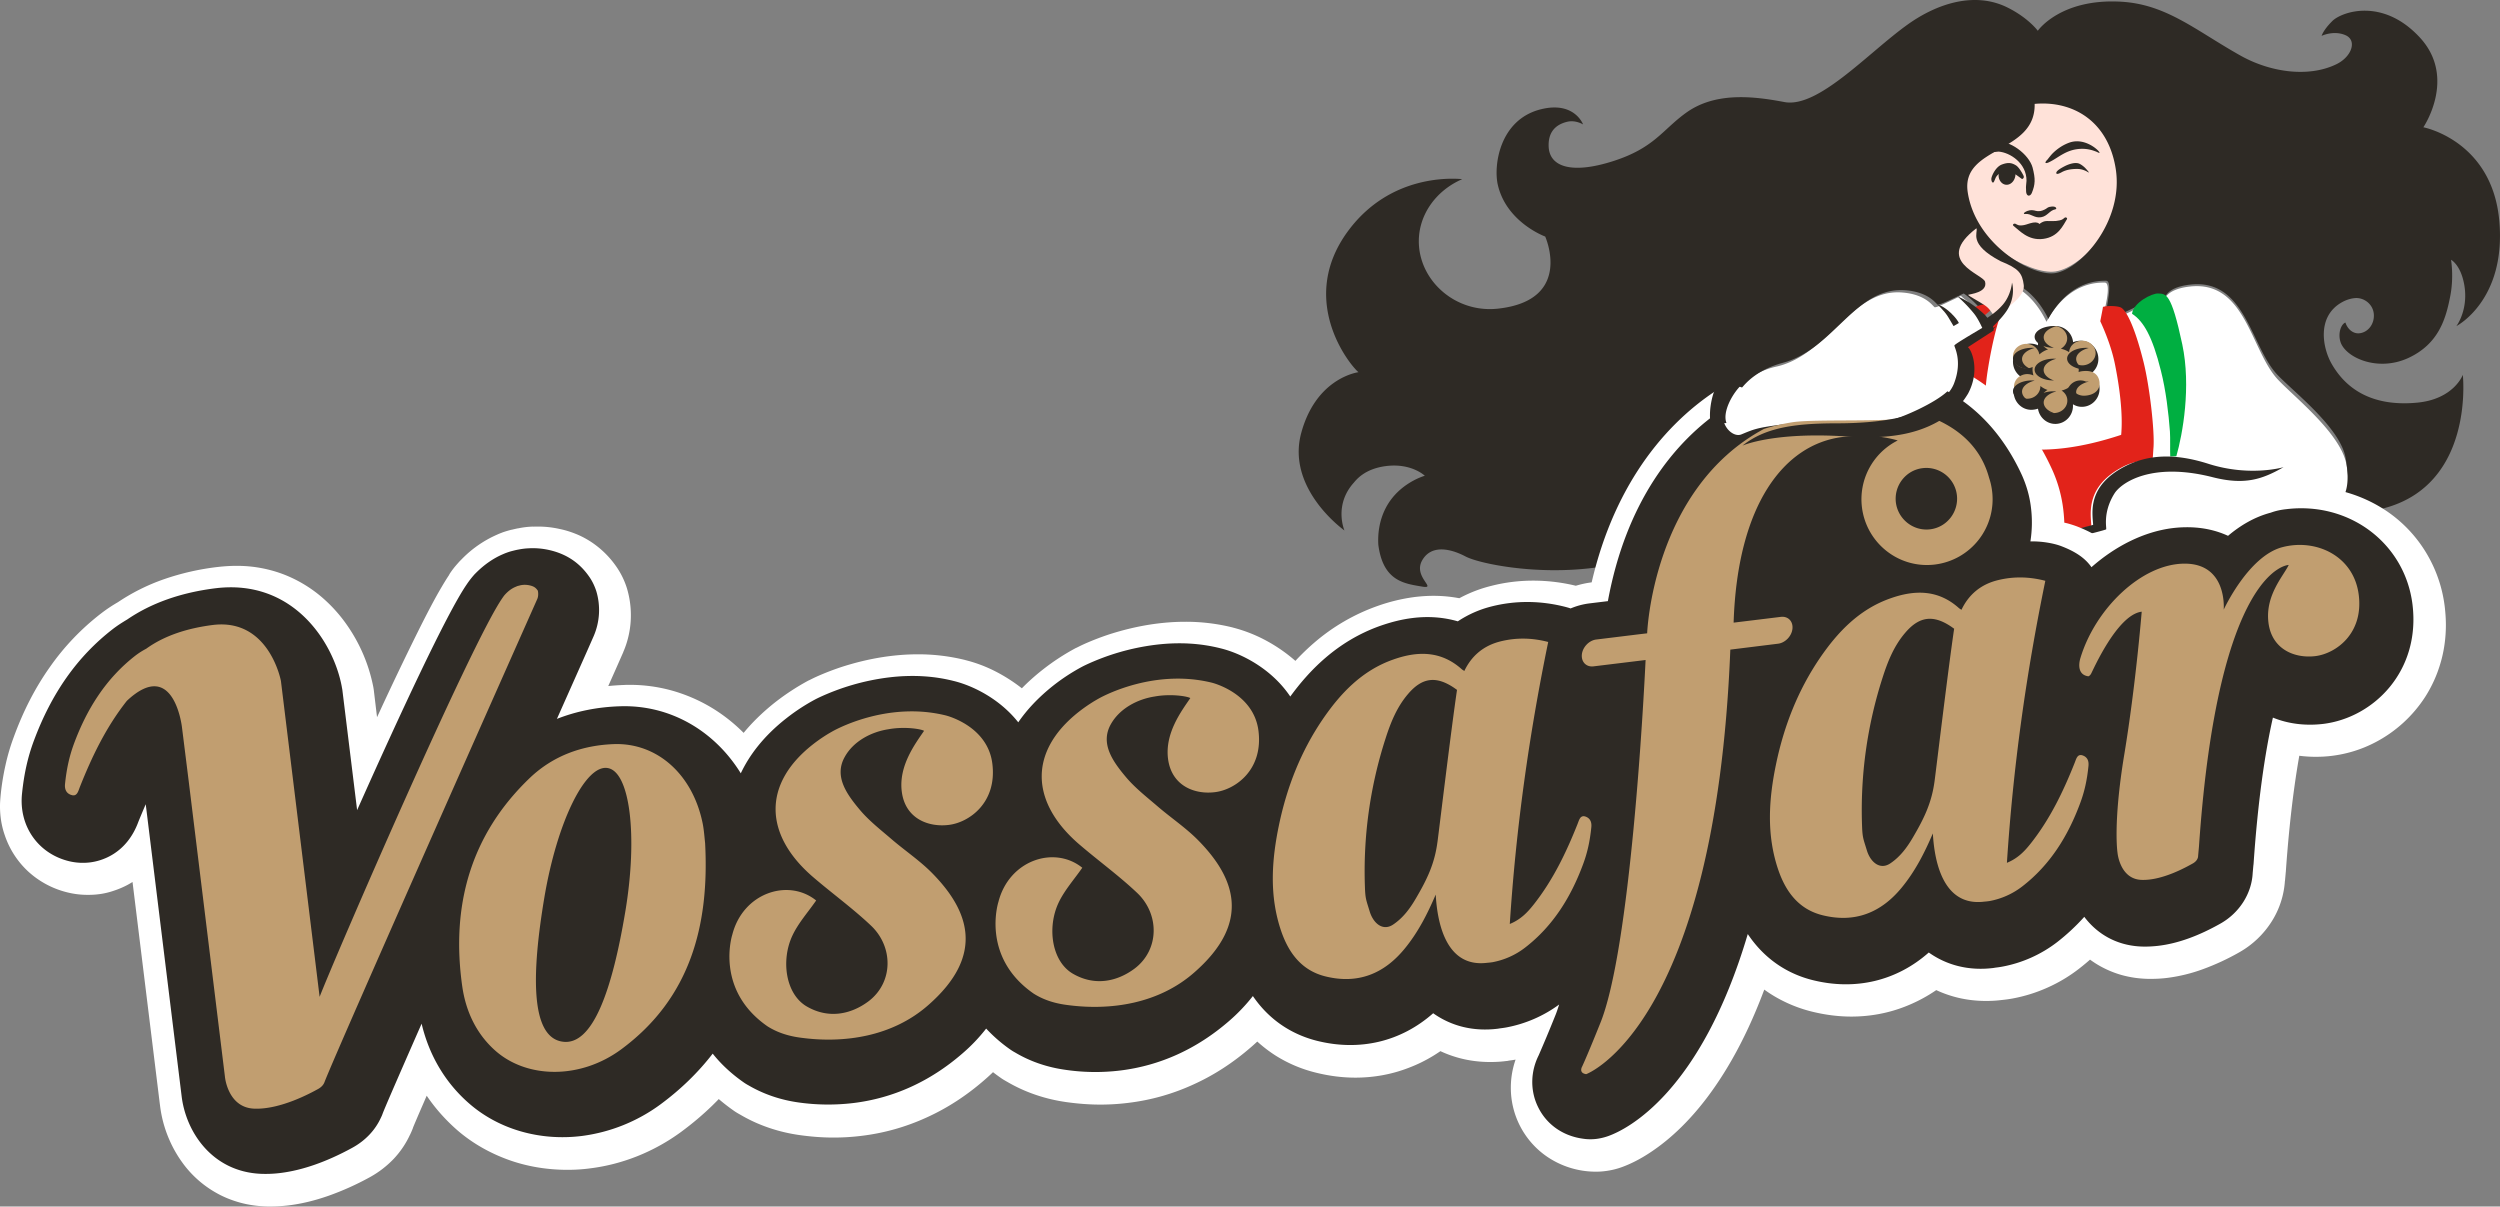
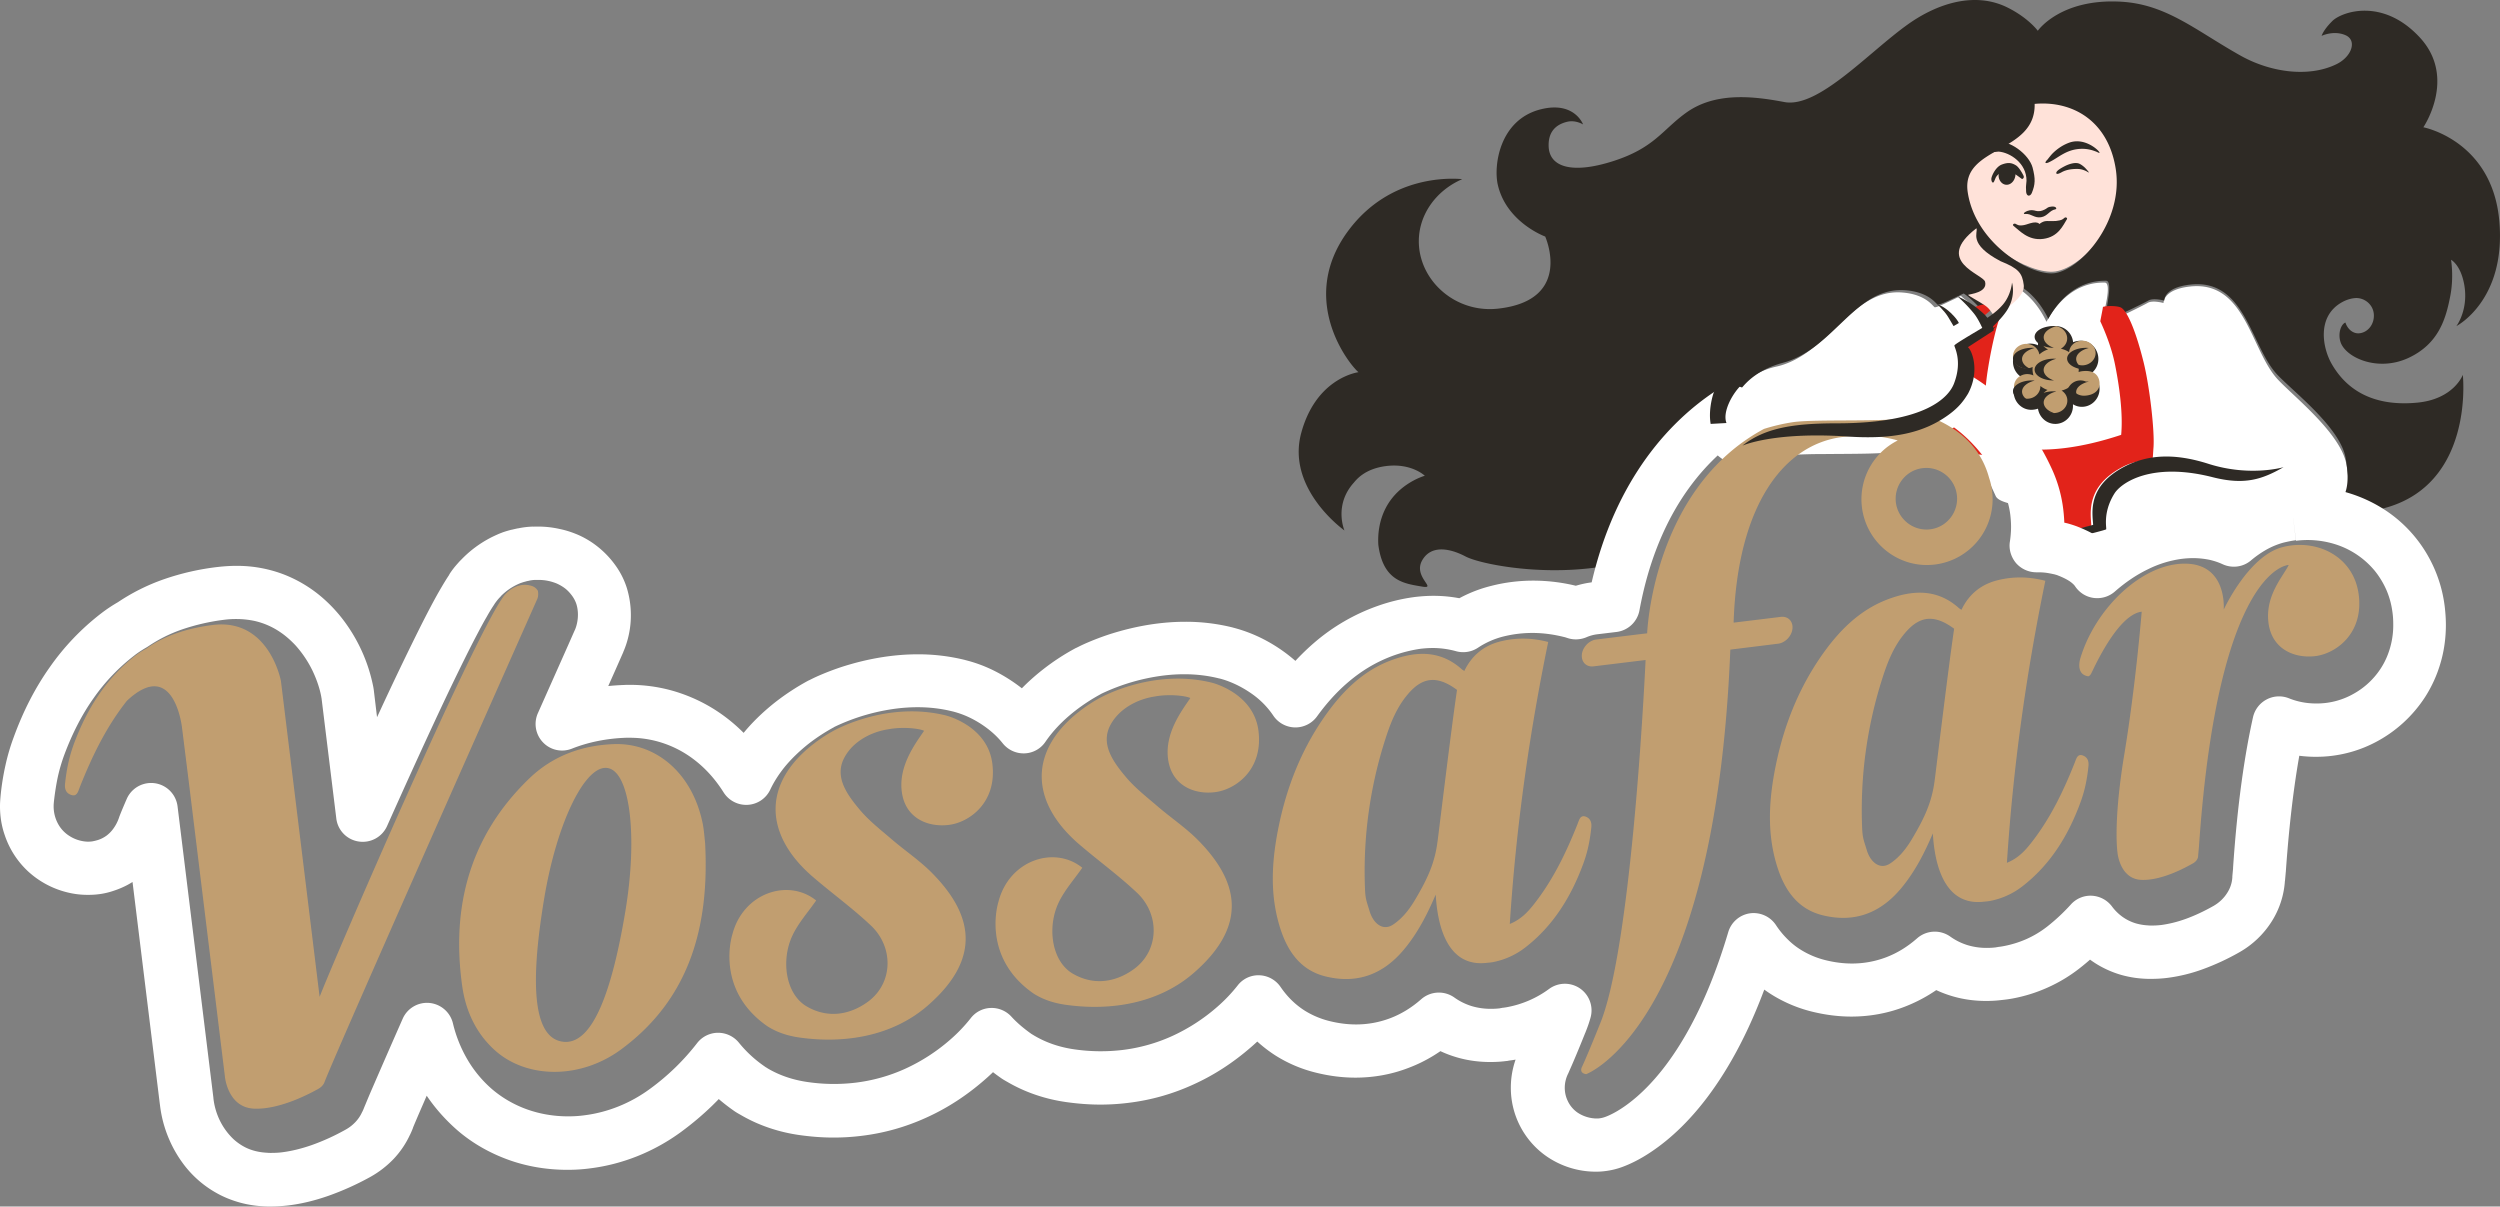
<svg xmlns="http://www.w3.org/2000/svg" width="230" height="111" viewBox="0 0 230 111">
  <rect x="0" y="0" width="230" height="111" fill="#808080" stroke="none" />
  <g fill="none" fill-rule="evenodd">
    <path fill="#FFE2D9" fill-rule="nonzero" d="M189.096 24.974c2.591-.386 6.755-4.958 5.955-9.826-.746-4.534-4.26-6.434-7.976-6.113.122 4.726-7.542 3.904-6.81 8.297.801 4.868 6.525 7.989 8.831 7.642z" />
    <path fill="#FFF" fill-rule="nonzero" d="M188.277 29.607c.652-1.246 2.33-3.673 5.368-3.606.546.014.146 1.85-.067 2.695.106.496.226.885.36.871.36-.027 3.183-1.434 3.65-1.702.465-.268 1.451.013 1.451.013.013 0-.08-1.233 2.424-1.515 5.155-.59 5.595 5.912 8.125 8.58 1.559 1.649 5.794 4.973 6.287 7.815.44 2.534.133 3.861-1.305 4.947a10.867 10.867 0 0 0-3.37-.094c-.506.067-.999.16-1.492.282-1.518.402-2.85 1.206-3.982 2.171-1.013-.482-2.265-.818-3.81-.804-.44 0-.879.027-1.332.08-2.677.335-5.301 1.663-7.552 3.66a4.924 4.924 0 0 0-2.77-1.957 14.385 14.385 0 0 0-2.904-.456c.16-1.032.186-2.091.053-3.164-.12-1.005-3.397-.858-3.81-1.796-1.678-3.7-3.356-6.69-5.674-8.62-1.572.805-4.196 1.475-8.551 1.475-3.983 0-6.727.442-8.738 1.917-4.076 1.314-2.57-5.483 2.757-6.663 4.849-1.072 6.927-7.212 11.628-6.823 2.225.174 2.838 1.327 2.97 1.354.214.04 1.28-.51 2.412-1.046.12.12.333.295.572.483.094.107.187.214.267.295.32.322 1.705 1.528 1.705 1.528s.493 0 .839-.268.68-1.153 1.052-2.024c.133-.322.24-.67.293-.992 1.745.804 2.704 2.44 3.144 3.364z" />
    <path fill="#2E2A25" fill-rule="nonzero" d="M189.075 25.126c2.43-.379 6.324-4.838 5.571-9.596-.7-4.433-3.986-6.285-7.458-5.972.105 4.603-6.839 3.86-6.152 8.162.74 4.746 5.888 7.745 8.04 7.406zm25.531 22.02c-.079 0-.184.014-.29.04l.04-.274.145.026c1.426-1.056 1.73-2.347 1.294-4.81-.489-2.765-4.687-5.998-6.231-7.602-2.509-2.595-2.944-8.918-8.053-8.344-2.482.273-2.39 1.473-2.403 1.473 0 0-.977-.274-1.439-.013-.462.26-3.26 1.643-3.617 1.656-.132.013-.132-.43-.237-.913.118-.795.488-2.542-.053-2.555-3.01-.053-4.66 2.294-5.32 3.507-.581-1.226-2.139-3.703-5.188-3.768-.462-.013-.172 1.251.092 2.112-.237.196-.647.548-1.24.626-.502-.56-1.096-1.095-1.453-1.304-1.109.522-2.165 1.056-2.39 1.017-.131-.026-.739-1.134-2.943-1.317-4.66-.365-6.548 5.41-11.3 6.676-4.066 1.082-5.254 4.276-4.713 5.802-3.842 2.764-7.485 6.088-9.4 12.516a37.907 37.907 0 0 1-3.34.548c-5.425.678-10.534-.418-11.722-1.043-1.412-.744-3.181-1.122-4.013.365-.845 1.525 1.452 2.646 0 2.399-1.597-.274-3.59-.47-4.026-3.847-.053-.886.04-2.164.7-3.416 1.2-2.281 3.577-2.933 3.577-2.933s-1.241-1.2-3.604-.887c-1.98.261-2.733 1.304-2.93 1.526-1.862 2.073-.859 4.394-.859 4.394s-5.386-3.808-3.973-8.984c1.293-4.732 4.7-5.489 5.267-5.58-.08-.052-.211-.182-.489-.508-1.438-1.734-4.607-7.054-.356-12.634 3.736-4.902 9.122-4.733 10.39-4.616-2.482 1.07-4.146 3.43-3.987 6.063.21 3.455 3.471 6.258 7.247 5.854 7.01-.756 4.37-6.636 4.37-6.636s-3.552-1.291-4.357-4.746c-.409-1.747.132-6.01 3.96-6.962 3.09-.77 3.882 1.395 3.882 1.395s-.687-.43-1.452-.248c-.766.182-1.756.678-1.717 2.23.04 1.942 2.139 2.607 5.928 1.395 3.788-1.213 4.515-2.856 6.693-4.433 2.64-1.917 6.059-1.578 9.069-1.004 3.115.586 7.71-4.538 11.34-7.132 2.772-1.982 6.191-3.025 9.135-1.59 1.967.964 2.838 2.164 2.838 2.164s2.073-3 7.683-2.673c4.185.247 6.865 2.66 10.984 4.967 2.706 1.513 6.204 2.034 8.778.796 1.452-.691 1.954-2.217.858-2.686-1.095-.47-2.191.065-2.191.065s.145-.535.99-1.37c.845-.834 4.607-2.19 8.04 1.513 3.432 3.703.33 8.266.33 8.266s6.297 1.2 6.983 8.566c.673 7.354-3.947 9.727-3.947 9.727s1.135-1.474.726-3.807c-.33-1.852-1.215-2.295-1.215-2.295s.264 1.512-.052 3.233c-.41 2.178-1.07 4.512-3.908 5.815-2.838 1.291-5.782-.078-6.218-1.512-.25-.834.093-1.643.462-1.76.185.573.66 1.017 1.228.99.819-.051 1.439-.82 1.386-1.733-.053-.913-.858-1.552-1.69-1.513-.118.013-.633.04-1.254.391-2.363 1.33-1.755 4.277-.91 5.711 1.663 2.855 4.475 3.846 7.854 3.52 3.366-.326 4.185-2.555 4.185-2.555s1.492 13.494-11.974 12.66z" />
    <path fill="#2E2A25" d="M194.156 29.073l.498-.073-.175 1c-.149-.537-.323-.927-.323-.927z" />
    <path fill="#E2231A" fill-rule="nonzero" d="M180.864 31.6l2.106-1.373s.026-.13-.053-.362c.197-.195.524-.519.89-1.01.183.064.21 0 .222.22-.209.492-.732 2.305-1.15 4.947-.406 2.565-.289 4.676-.066 6.114 0 .064-.707.544-.667.738 2.197-.13 5.389 1.658 13.002-.868.013-.168.026-.31.026-.362.091-1.451-.079-3.536-.589-6.088-.314-1.606-.98-3.186-1.36-4.002l.21-1.088.038-.233c.458-.13 1.36-.091 1.662.064.484.26 1.255 1.736 2.066 4.987.563 2.24 1.047 6.45.916 7.94-.04.518-.04.88-.105 1.062-1.072.103-1.831.194-2.76.686-3.361 1.775-2.917 4.223-2.851 5.388l-.275.104-2.067.466-.026.143s-.039.751.327 1.813c.105.311.236.596.353.829l.027.285c-.131-.324-4.696-1.852-4.866-2.293-.314-.841.209-2.396.196-2.422l-.196-1.696-1.19-3.485s-4.095-.453-4.736-.53c-.261-.04-.47.012-.628.116a48.544 48.544 0 0 1-.078-4.456c.785-.388 1.046-.738 1.23-1.165.13-.156.248-.324.353-.48 1.085-1.606.484-3.082.065-3.872l-.026-.117zm.667-3.264c.497-.272 1.439-.544 1.7-.103l.131.077a8.272 8.272 0 0 1-.929.816c-.065-.065-.117-.13-.196-.194a5.753 5.753 0 0 0-.706-.596z" />
-     <path fill="#00AF41" d="M196.147 28.866c.11-1.017 1.847-1.904 2.407-1.865.712.04 1.204-.091 2.216 4.682.821 3.887.041 8.243-.547 10.29-.191 0-.383.014-.56.027-.028-.483.013-1.696-.028-2.282-.123-1.67-.37-3.809-.834-5.622-.78-3.143-1.6-4.551-2.654-5.23z" />
    <path fill="#2E2A25" fill-rule="nonzero" d="M191.386 31.35c.893-.026 1.639.707 1.663 1.624a1.647 1.647 0 0 1-.66 1.375c.452.289.758.8.77 1.376.025.917-.685 1.676-1.578 1.702a1.53 1.53 0 0 1-.868-.235v.104c.024.917-.685 1.677-1.578 1.703-.82.026-1.517-.59-1.64-1.401a1.968 1.968 0 0 1-.575.104c-.893.027-1.639-.707-1.663-1.624a1.684 1.684 0 0 1 .685-1.401 1.66 1.66 0 0 1-.747-1.362c-.024-.917.686-1.677 1.579-1.703.256 0 .501.052.721.157-.024-.982.685-1.742 1.579-1.768.844-.026 1.565.628 1.651 1.48.184-.066.416-.131.66-.131z" />
    <path fill="#C19E70" fill-rule="nonzero" d="M190.358 32.399c.04-.58.545-1.041 1.185-1.055.668-.013 1.226.475 1.253 1.108.014.619-.517 1.133-1.185 1.16-.15 0-.286-.014-.422-.053.027.131.054.263.054.408 0 .092 0 .171-.013.264.136-.053.286-.08.45-.093.79-.066 1.266.224 1.43.791.245.91-.436 1.45-1.362 1.476-.6.013-1.104-.382-1.227-.896a2.165 2.165 0 0 1-.858.422c.314.197.532.527.532.909.013.62-.518 1.133-1.186 1.16-.667.013-1.226-.475-1.253-1.107-.014-.435.245-.817.627-1.015a2.047 2.047 0 0 1-.668-.369c.014.646-.517 1.16-1.185 1.173-.667.013-1.226-.475-1.24-1.107-.013-.62.518-1.134 1.186-1.16.218 0 .422.04.599.132a2.81 2.81 0 0 1-.082-.488c0-.105 0-.21.014-.303-.164.08-.354.132-.559.132-.667.013-1.226-.474-1.253-1.094-.014-.62.518-1.133 1.185-1.16.627-.013 1.145.409 1.24.976.231-.211.504-.37.804-.462-.395-.184-.668-.553-.682-.988-.013-.62.518-1.133 1.186-1.16.667-.013 1.226.475 1.253 1.094.014.422-.232.79-.586.988.3.066.545.172.763.317z" />
    <path fill="#2E2A25" fill-rule="nonzero" d="M185.196 33.016c-.027-.548.726-1 1.694-1.016.108 0 .215 0 .296.016-.7.178-1.183.58-1.157 1.049.027.403.377.741.942.935-.942 0-1.749-.435-1.775-.984zM185.196 36.016c-.027-.548.726-1 1.694-1.016.108 0 .215 0 .296.016-.7.178-1.183.58-1.157 1.049.027.403.377.741.942.935-.968 0-1.749-.435-1.775-.984zM187.187 31.016c-.027-.548.726-1 1.695-1.016.107 0 .215 0 .295.016-.699.178-1.183.58-1.156 1.049.027.403.376.741.941.935-.941 0-1.748-.435-1.775-.984zM187.186 34.03c-.016-.55.73-1.01 1.693-1.03.1 0 .199 0 .298.01-.696.18-1.178.59-1.161 1.05.017.4.382.75.946.94-.963.02-1.759-.42-1.776-.97zM190.174 33.016c-.027-.548.726-1 1.695-1.016.107 0 .215 0 .296.016-.7.178-1.184.58-1.157 1.049.027.403.376.741.941.935-.968 0-1.748-.435-1.775-.984zM190.173 36.061a1.24 1.24 0 0 1 1.695-.97c.081.031.216 0 .297.016-.7.169-1.185.554-1.158 1 .027.385.377.708.942.893-.969 0-1.776-.416-1.776-.939zM187.187 37.016c-.027-.548.726-1 1.695-1.016.107 0 .215 0 .295.016-.699.178-1.183.58-1.156 1.049.027.403.376.741.941.935-.941 0-1.748-.435-1.775-.984zM210.087 42.98c-1.919 1.09-3.52 1.687-6.524.922-5.61-1.428-8.402.493-9.037 1.505-1.124 1.804-.674 3.245-.767 3.297-.12.065-1.614.454-2.686.7-.013.377.198 1.39.476 2.155a9.92 9.92 0 0 0 .662 1.441s-1.072-.48-1.64-2.103c-.371-1.064-.398-1.856-.398-1.856l.027-.142 2.368-.61c-.066-1.143-.556-3.557 2.885-5.36 2.143-1.117 4.604-1.26 7.753-.247 3.824 1.207 6.88.298 6.88.298z" />
-     <path fill="#2E2A25" d="M187.186 49.468c.066-.101.434-.468 1.88-.468 1.432 0 2.103.468 2.103.468l-.171.532s-.316-.367-1.59-.56c-1.289-.192-2.222.028-2.222.028z" />
    <path fill="#FFF" d="M162.294 40c-.347.192-.694.346-.995.5.254-.154.602-.308.995-.5z" />
    <path fill="#FFE2D9" d="M182.597 28.085c-.555-.37-1.53-.878-1.53-.964.165-.062 1.816-.21 1.56-1.2-.18-.705-4.771-1.88-.795-4.921.18.408-.81 1.434 2.22 3.03 1.666.667 1.997 1.1 2.132 2.188.165 1.385-2.686 2.782-2.686 2.782-.285-.099-.285-.495-.9-.915z" />
    <path fill="#2E2A25" d="M178.225 28s.547.12 1.258.798c.454.437.652.743.733.918-.186.11-.36.207-.489.284-.104-.175-.28-.48-.5-.842-.361-.59-1.002-1.158-1.002-1.158z" />
    <path fill="#2E2A25" fill-rule="nonzero" d="M183.203 30.4l.498-.4-.39.2zM186.44 16.635c.014-1.631-1.527-2.61-2.569-2.688-.3.026-.613.052-.87.13-1.413.431-1.841.979-1.784.744.043-.222.228-1.187 1.627-1.657.2-.065.27-.091.613-.143 1.441-.209 3.21 1.2 3.539 2.387.271 1.044.257 1.553-.071 2.349-.143.352-.557.378-.528-.3-.029-.366.028-.483.042-.822zM187.7 19.418c-.365.048-.453-.073-.768-.085-.239-.012-.654.12-.742.302.026.085.101.049.19.049.502-.025.791.398 1.395.302.603-.097.78-.629 1.307-.725.114-.025.114-.073.063-.158-.1-.157-.59-.12-.78.013-.339.265-.666.302-.666.302zM185.436 20.594c.168.08.266.207.768.115.252-.046.475-.162.838-.23.336-.058.517.045.573.115l.028.011c.07-.08.293-.207.447-.242.223-.046.223-.023.74-.023.112 0 .237-.012.335-.012.573-.069.587-.15.782-.3.112-.08.28.024.21.139-.35.553-.782 1.626-2.179 1.81-1.396.185-2.206-.795-2.737-1.199-.126-.092.028-.265.195-.184z" />
    <path fill="#2E2A25" fill-rule="nonzero" d="M183.88 15.993c-.044.059-.088.102-.144.16-.154.176-.165.307-.286.554-.122.248-.298-.072-.232-.35.066-.276.408-1.02.96-1.223.551-.204.882-.175 1.301.087.254.16.552.67.673.918.133.262-.121.335-.121.335l-.607-.437c-.01.423-.254.816-.618.933-.419.13-.838-.175-.926-.685a1.287 1.287 0 0 1 0-.292zM192.131 15.869c-.123-.105-.546-.315-.948-.324-.401-.01-.802.029-1.148.143-.346.114-.38.2-.669.295-.167.057-.234-.038-.156-.171.078-.134.312-.296.691-.496.468-.247 1.037-.41 1.394-.257.156.067.424.257.602.457.09.096.167.19.223.258a.253.253 0 0 1 .045.066v.01c0 .01-.023.01-.023.01l-.01.009z" />
    <path fill="#2E2A25" d="M188.474 14.544c.086-.103.2-.258.359-.423.33-.33.818-.723 1.493-.98 1.35-.517 2.598.536 2.8.836l.028.04c0 .021.014.021 0 .032-.015.02-.043.02-.043.01l-.043-.01c-.058-.02-.158-.083-.316-.134a3.277 3.277 0 0 0-1.407-.217c-.632.041-1.12.237-1.55.475-.431.237-.79.506-1.163.691-.173.093-.287.135-.36.135-.085.01-.1-.042-.085-.083.014-.041.057-.093.086-.134l.057-.072c.015.01.058-.052.144-.166z" />
    <path fill="#FFF" fill-rule="nonzero" d="M210.93 47.323l.304 2.427a8.477 8.477 0 0 1 3.945.435 7.731 7.731 0 0 1 3.325 2.361 7.849 7.849 0 0 1 1.055 1.754c.277.647.462 1.332.555 2.084.052.383.065.739.065 1.095a7.506 7.506 0 0 1-.527 2.81 6.845 6.845 0 0 1-.963 1.687 7.046 7.046 0 0 1-2.125 1.834 6.839 6.839 0 0 1-3.483.91c-.91 0-1.741-.172-2.493-.475a2.445 2.445 0 0 0-2.059.105 2.465 2.465 0 0 0-1.253 1.636c-.739 3.323-1.425 7.795-1.834 13.848v-.013.08l-.066.711v.093a2.933 2.933 0 0 1-.488 1.464c-.29.461-.713.87-1.24 1.174-.91.514-1.768.91-2.573 1.2-.805.29-1.544.461-2.217.554-.316.04-.62.052-.91.052-.119 0-.224 0-.33-.013a5.032 5.032 0 0 1-1.069-.171 4.178 4.178 0 0 1-1.266-.607 4.339 4.339 0 0 1-.99-.976 2.486 2.486 0 0 0-1.847-.976 2.434 2.434 0 0 0-1.926.805 17.727 17.727 0 0 1-2.19 2.044 9.189 9.189 0 0 1-1.887 1.134 9.585 9.585 0 0 1-2.138.66 4.58 4.58 0 0 1-.448.066l-.066.013-.159.026.33 2.427-.303-2.427c-.304.04-.594.053-.884.053a6.02 6.02 0 0 1-1.795-.264 5.556 5.556 0 0 1-1.556-.778 2.463 2.463 0 0 0-3.048.158c-.884.778-1.834 1.359-2.837 1.741a8.814 8.814 0 0 1-3.166.58c-.792 0-1.61-.105-2.454-.316a7.815 7.815 0 0 1-2.31-.99 6.65 6.65 0 0 1-1.147-.922 7.922 7.922 0 0 1-1.082-1.32 2.47 2.47 0 0 0-2.401-1.068 2.45 2.45 0 0 0-1.98 1.728c-1.042 3.508-2.203 6.291-3.39 8.507-1.768 3.324-3.563 5.368-5 6.621-1.439 1.253-2.52 1.728-2.93 1.873a2.494 2.494 0 0 1-.54.132c-.093.013-.199.013-.291.013-.106 0-.211-.013-.33-.026a3.229 3.229 0 0 1-1.399-.528 2.676 2.676 0 0 1-.883-1.055 2.77 2.77 0 0 1-.278-1.214c0-.448.106-.91.33-1.345l.04-.092c.119-.277.264-.594.409-.937.435-1.015.91-2.189 1.108-2.69v.013l.027-.066-2.27-.923 2.256.95c.172-.423.33-.858.462-1.333a2.455 2.455 0 0 0-.937-2.703 2.458 2.458 0 0 0-2.863.026 9.37 9.37 0 0 1-3.852 1.675c-.145.026-.29.053-.462.066l-.053.013-.158.027.343 2.426-.304-2.426c-.303.04-.593.052-.884.052a6.02 6.02 0 0 1-1.794-.263 5.556 5.556 0 0 1-1.557-.779 2.463 2.463 0 0 0-3.048.159c-.884.778-1.834 1.358-2.836 1.74a8.814 8.814 0 0 1-3.167.58c-.791 0-1.61-.105-2.454-.316a7.86 7.86 0 0 1-2.27-.962c-.765-.488-1.53-1.174-2.216-2.177a2.46 2.46 0 0 0-1.94-1.068 2.404 2.404 0 0 0-2.005.937 14.511 14.511 0 0 1-1.873 1.965 17.056 17.056 0 0 1-4.156 2.69 15.581 15.581 0 0 1-4.565 1.28 16.96 16.96 0 0 1-4.394-.053c-1.412-.198-2.652-.633-3.72-1.266l-.067-.04-.198-.119c-.725-.514-1.345-1.042-1.86-1.609a2.463 2.463 0 0 0-1.9-.778 2.414 2.414 0 0 0-1.82.937 14.511 14.511 0 0 1-1.874 1.965 17.056 17.056 0 0 1-4.156 2.69 15.581 15.581 0 0 1-4.565 1.28 16.647 16.647 0 0 1-4.38-.053c-1.412-.198-2.653-.633-3.721-1.266l-.053-.04a1.14 1.14 0 0 1-.211-.132 11.194 11.194 0 0 1-2.362-2.176 2.471 2.471 0 0 0-1.94-.923 2.445 2.445 0 0 0-1.913.95 21.392 21.392 0 0 1-4.314 4.194c-1.82 1.345-3.932 2.189-6.096 2.453-.488.066-.976.092-1.464.092-1.333 0-2.612-.224-3.787-.646a10.334 10.334 0 0 1-3.166-1.82 10.858 10.858 0 0 1-2.27-2.704 12.184 12.184 0 0 1-1.372-3.403 2.46 2.46 0 0 0-2.164-1.86 2.443 2.443 0 0 0-2.454 1.451 1015.763 1015.763 0 0 0-2.757 6.305c-.277.633-.462 1.081-.594 1.398-.066.158-.119.29-.171.409-.04.105-.08.197-.106.263-.026.053-.053.12-.08.172l-.025.04c-.146.33-.357.646-.62.923a3.73 3.73 0 0 1-.977.738 20.217 20.217 0 0 1-3.06 1.385c-.95.33-1.835.54-2.64.646-.37.053-.739.066-1.095.066-.119 0-.224 0-.33-.013-.791-.04-1.438-.21-2.005-.488a4.864 4.864 0 0 1-1.135-.791 6.013 6.013 0 0 1-1.24-1.715 6.213 6.213 0 0 1-.58-2.03v-.027l-3.299-26.827a2.45 2.45 0 0 0-4.67-.686c-.251.58-.489 1.135-.687 1.649l-.026.08a3.746 3.746 0 0 1-.633 1.16c-.172.21-.33.356-.502.488-.25.184-.514.316-.752.395-.237.08-.448.12-.58.146a3.25 3.25 0 0 1-.343.026c-.225 0-.449-.026-.686-.08a3.263 3.263 0 0 1-1.07-.448 3 3 0 0 1-1.055-1.134 3.354 3.354 0 0 1-.395-1.622c0-.132.013-.277.026-.409.092-.818.211-1.57.356-2.255a15.82 15.82 0 0 1 .58-1.992c.753-2.031 1.663-3.785 2.732-5.289a17.803 17.803 0 0 1 3.734-3.904c.303-.237.66-.474 1.068-.712l.172-.105a13.344 13.344 0 0 1 3.127-1.57 19.514 19.514 0 0 1 3.905-.897 8.293 8.293 0 0 1 1.109-.066c.606 0 1.147.066 1.662.172a6.862 6.862 0 0 1 2.348 1.015c.515.343.99.765 1.425 1.227a10.068 10.068 0 0 1 1.57 2.334c.396.831.673 1.662.805 2.388.013.052.013.105.027.145l1.359 11.065a2.435 2.435 0 0 0 2.071 2.124 2.453 2.453 0 0 0 2.6-1.425c1.939-4.339 3.984-8.836 5.765-12.569.897-1.86 1.715-3.535 2.428-4.893.356-.673.673-1.28.963-1.767.277-.501.528-.897.7-1.148l.012-.026c.04-.066.145-.211.29-.396.067-.079.133-.158.198-.224l-1.807-1.662L45.94 55l.132-.132-1.781-1.688 1.741 1.715a5.259 5.259 0 0 1 1.702-1.187l.027-.013.198-.08-.858-2.294.831 2.308c.159-.053.264-.093.396-.119l.027-.013c.105-.027.21-.053.303-.066l.04-.013c.184-.04.343-.053.501-.066h.317c.316 0 .62.026.923.092.264.053.502.132.713.211.316.132.58.29.83.475.252.198.476.435.7.752.145.21.264.448.343.685.093.29.145.634.145.99 0 .25-.026.5-.079.751a3.346 3.346 0 0 1-.21.673v-.013l-.634 1.438-2.758 6.198a2.445 2.445 0 0 0 .462 2.69c.686.726 1.742.95 2.665.581 1.504-.593 3.154-.936 4.987-1.002h.344c.884 0 1.741.119 2.56.343a9.775 9.775 0 0 1 3.39 1.701c1.03.792 1.926 1.794 2.665 2.968a2.461 2.461 0 0 0 2.23 1.16 2.439 2.439 0 0 0 2.071-1.398c.304-.646.726-1.332 1.293-2.044.568-.699 1.293-1.424 2.217-2.163a17.288 17.288 0 0 1 2.362-1.543h-.014l.185-.092-1.148-2.163 1.069 2.202a18.752 18.752 0 0 1 5.687-1.662c.66-.079 1.293-.118 1.913-.118 1.121 0 2.19.131 3.193.382h.013c.303.08.66.185 1.055.343.594.237 1.24.58 1.86 1.016.62.435 1.214.962 1.703 1.582.488.607 1.227.95 2.005.923a2.416 2.416 0 0 0 1.926-1.068c.634-.923 1.491-1.873 2.718-2.835a17.288 17.288 0 0 1 2.362-1.544h-.013l.185-.092-1.148-2.163 1.068 2.203a18.752 18.752 0 0 1 5.687-1.662c.66-.08 1.293-.119 1.913-.119 1.122 0 2.19.132 3.193.383h.013c.33.079.739.21 1.174.395.66.277 1.373.673 2.045 1.174a7.664 7.664 0 0 1 1.768 1.86 2.455 2.455 0 0 0 1.98 1.081 2.459 2.459 0 0 0 2.031-1.002c.752-1.042 1.702-2.163 2.863-3.152 1.175-1.003 2.56-1.886 4.275-2.493a12.697 12.697 0 0 1 2.428-.594c.37-.04.726-.065 1.082-.065.752 0 1.464.105 2.137.29a2.46 2.46 0 0 0 2.032-.317 7.556 7.556 0 0 1 2.322-1.029c.897-.224 1.795-.33 2.692-.33.963 0 1.953.133 2.942.383.066.013.132.04.224.066.58.211 1.227.185 1.795-.053a3.614 3.614 0 0 1 1.029-.277l1.741-.21a2.45 2.45 0 0 0 2.111-1.992c.779-4.234 2.164-7.597 3.88-10.261 1.715-2.651 3.76-4.616 5.897-6.001l-1.332-2.058-2.098-1.253c-.198.33-.357.686-.449 1.055-.105.37-.145.739-.145 1.095 0 .554.119 1.082.303 1.543.132.343.317.673.528.95.317.435.7.804 1.188 1.108a3.58 3.58 0 0 0 1.82.527c.396 0 .818-.079 1.227-.25.29-.119.502-.211.66-.264.119-.04.211-.08.317-.106.145-.04.316-.092.607-.145.29-.052.686-.118 1.24-.198.066-.013.171-.026.29-.026.238-.026.554-.04.924-.053.646-.026 1.438-.04 2.27-.04 1.253-.012 2.611-.012 3.812-.039.594-.013 1.161-.04 1.663-.066.25-.013.488-.04.725-.066a5.3 5.3 0 0 0 .726-.132c.25-.066.488-.131.752-.224.449-.145.924-.33 1.412-.54a22.249 22.249 0 0 0 2.256-1.108c.37-.211.726-.422 1.069-.66.343-.237.672-.488.99-.778l-1.677-1.78-1.187 2.136c1.227.673 2.309 1.556 3.285 2.651.977 1.095 1.834 2.414 2.547 3.983l2.23-1.015-2.243.989c.343.778.54 1.503.633 2.268.04.356.066.713.066 1.069 0 .461-.04.923-.106 1.358-.118.712.106 1.45.58 2.005a2.5 2.5 0 0 0 1.914.83h.145c.303 0 .66.027.99.093.171.026.316.066.461.092.132.04.251.066.33.106.449.171.805.356 1.069.527.132.093.237.172.33.264.092.08.158.172.21.25.397.568 1.017.95 1.716 1.03.7.079 1.385-.132 1.913-.594.963-.844 1.992-1.543 3.035-2.044a9.926 9.926 0 0 1 3.127-.963 8.95 8.95 0 0 1 1.016-.066h.013l-.013-1.78v1.78h.013l-.013-1.78v1.78c.58 0 1.095.066 1.543.158.449.106.832.238 1.175.396.87.409 1.9.277 2.625-.343a9.4 9.4 0 0 1 1.438-1.002 7.051 7.051 0 0 1 1.544-.633c.383-.093.765-.172 1.148-.225l-.29-2.374-.304-2.426c-.607.079-1.2.184-1.794.342-.977.251-1.874.634-2.692 1.095a13.76 13.76 0 0 0-2.216 1.543l1.583 1.873 1.042-2.216a11.232 11.232 0 0 0-2.19-.751 11.671 11.671 0 0 0-2.612-.277h-.014.014c-.541 0-1.07.04-1.61.105-1.623.198-3.193.7-4.67 1.411a19.017 19.017 0 0 0-4.13 2.77l1.623 1.833 2.005-1.398a6.422 6.422 0 0 0-.87-1.002c-.463-.448-.977-.791-1.479-1.082-.514-.29-1.029-.514-1.53-.712a10.79 10.79 0 0 0-.858-.277c-.435-.105-.87-.198-1.319-.25a11.563 11.563 0 0 0-1.359-.093h-.29l.079 2.454 2.414.382c.106-.699.172-1.411.172-2.123 0-.554-.04-1.108-.106-1.675a12.51 12.51 0 0 0-1.016-3.64l-.013-.027c-.897-1.965-2.005-3.706-3.338-5.196a17.304 17.304 0 0 0-4.578-3.68 2.452 2.452 0 0 0-2.863.356c-.04.04-.145.119-.264.21-.224.16-.554.37-.91.568a19.89 19.89 0 0 1-1.768.857c-.29.119-.568.225-.805.317-.238.079-.436.145-.554.171l.079.304-.066-.304.079.304-.066-.304.013.066-.013-.066.013.066-.013-.066s-.053.014-.145.027c-.158.026-.436.04-.752.066-.567.026-1.306.052-2.111.052-1.2.014-2.547.014-3.774.027-.607.013-1.187.026-1.715.04l-.752.039a5.74 5.74 0 0 0-.686.079c-.515.08-.937.132-1.306.211-.277.053-.528.106-.779.158-.369.093-.699.198-1.016.304-.316.118-.593.237-.91.369l.66 1.57v-1.702c-.198 0-.436.04-.66.132l.66 1.57v-1.702 1.53l.409-1.477a1.715 1.715 0 0 0-.41-.053v1.53l.41-1.477-.317 1.12.7-.936c-.08-.052-.185-.131-.383-.184l-.317 1.12.7-.936-.436.594.567-.475c-.026-.04-.066-.066-.118-.119l-.436.594.568-.475-.436.37.528-.212a.624.624 0 0 0-.092-.158l-.436.37.528-.212-.647.251h.686c0-.105-.026-.185-.04-.25l-.646.25h.686-.778l.752.211c.013-.066.026-.145.026-.211h-.778l.752.211-.633-.171.567.343a.422.422 0 0 0 .066-.172l-.633-.171.567.343a2.457 2.457 0 0 0-.396-3.02 2.451 2.451 0 0 0-3.034-.29c-2.705 1.753-5.251 4.22-7.336 7.45-2.085 3.232-3.708 7.228-4.592 12.03l2.415.448-.304-2.427-1.741.211a9.065 9.065 0 0 0-2.349.633l.964 2.255.83-2.308c-.197-.066-.408-.145-.633-.198a16.773 16.773 0 0 0-4.182-.54c-1.306 0-2.612.158-3.892.488a12.427 12.427 0 0 0-3.866 1.701l1.359 2.031.673-2.347a12.831 12.831 0 0 0-3.483-.475c-.554 0-1.109.04-1.676.105a16.671 16.671 0 0 0-3.457.831 18.217 18.217 0 0 0-5.831 3.39c-1.544 1.332-2.732 2.756-3.629 3.983l1.98 1.437 2.031-1.371a12.953 12.953 0 0 0-1.847-2.163 14.612 14.612 0 0 0-3.1-2.176 13.45 13.45 0 0 0-2.93-1.122h.014a17.864 17.864 0 0 0-4.38-.527c-.832 0-1.663.053-2.52.158-1.808.224-3.392.646-4.632 1.055-1.24.422-2.15.831-2.599 1.055l-.08.04-.184.092h-.013a20.81 20.81 0 0 0-3.074 2.005c-1.597 1.253-2.824 2.585-3.747 3.93l1.992 1.372 1.913-1.53a12.776 12.776 0 0 0-1.768-1.807 15.222 15.222 0 0 0-2.85-1.86 12.894 12.894 0 0 0-2.678-.989h.013a17.864 17.864 0 0 0-4.38-.527c-.832 0-1.663.053-2.52.158-1.808.224-3.391.646-4.631 1.055-1.24.422-2.151.831-2.6 1.055l-.079.04-.185.092H74.4a21.927 21.927 0 0 0-3.074 2.005c-1.2.95-2.203 1.939-3.008 2.941a14.809 14.809 0 0 0-1.913 3.034l2.216 1.042 2.085-1.28c-1.372-2.229-3.232-4.062-5.423-5.341a14.99 14.99 0 0 0-3.51-1.478 14.438 14.438 0 0 0-3.852-.514c-.171 0-.343 0-.514.013-2.336.08-4.552.528-6.597 1.332l.897 2.282 2.243 1.002 2.757-6.198.634-1.438v-.013c.237-.54.409-1.095.527-1.675a8.434 8.434 0 0 0 .172-1.728 8.6 8.6 0 0 0-.356-2.44 7.312 7.312 0 0 0-1.03-2.084 8.578 8.578 0 0 0-2.269-2.202c-.448-.29-.91-.541-1.412-.739a8.552 8.552 0 0 0-1.53-.462 8.855 8.855 0 0 0-1.953-.21c-.158 0-.33 0-.488.013l.119 2.44-.04-2.454a7.653 7.653 0 0 0-1.451.172l.514 2.387-.475-2.4c-.21.04-.422.092-.646.145l.646 2.36-.62-2.373c-.25.066-.527.145-.83.25l-.027.013c-.172.066-.317.12-.449.185l.99 2.242-.963-2.255a10.32 10.32 0 0 0-3.273 2.255l-.04.04-.131.132-.026.026c-.12.132-.251.277-.396.448-.277.33-.462.607-.58.792l2.044 1.358-2.018-1.371c-.29.422-.58.91-.91 1.477-.568.989-1.215 2.229-1.927 3.653a294.087 294.087 0 0 0-3.576 7.465c-1.28 2.757-2.599 5.685-3.879 8.547l2.243 1.002 2.428-.303-1.32-11.04a5.248 5.248 0 0 0-.065-.448 14.982 14.982 0 0 0-2.929-6.383 13.68 13.68 0 0 0-1.768-1.847 12.177 12.177 0 0 0-3.497-2.11 11.998 11.998 0 0 0-4.433-.805c-.554 0-1.135.04-1.715.106a23.364 23.364 0 0 0-4.948 1.134 18.553 18.553 0 0 0-4.275 2.15l1.386 2.018-1.214-2.124c-.58.33-1.122.686-1.636 1.082a22.551 22.551 0 0 0-4.737 4.959c-1.345 1.9-2.44 4.036-3.311 6.423A19.19 19.19 0 0 0 .5 70.417a22.943 22.943 0 0 0-.448 2.823c-.027.303-.053.62-.053.923 0 .936.145 1.846.449 2.704a8.015 8.015 0 0 0 2.19 3.35 8.212 8.212 0 0 0 3.628 1.899 7.717 7.717 0 0 0 1.82.211c.318 0 .634-.013.95-.053.37-.04.858-.132 1.4-.316.408-.132.87-.317 1.332-.567a7.703 7.703 0 0 0 2.098-1.675 8.642 8.642 0 0 0 1.636-2.823l-2.31-.83 2.27.91c.185-.476.396-.977.62-1.491l-2.243-.99-2.427.304 3.298 26.827 2.428-.304-2.428.277c.119 1.082.396 2.163.845 3.205.33.778.765 1.543 1.293 2.255a9.696 9.696 0 0 0 3.1 2.717c.633.357 1.32.633 2.058.845.74.21 1.518.33 2.323.369.184.013.369.013.54.013.555 0 1.122-.04 1.69-.106 1.2-.145 2.427-.448 3.667-.883a25.626 25.626 0 0 0 3.787-1.702 9.108 9.108 0 0 0 2.19-1.675 8.276 8.276 0 0 0 1.53-2.268l-2.23-1.016 2.217 1.055c.08-.171.159-.342.225-.514a1.23 1.23 0 0 0 .066-.185c.132-.316.409-.976.95-2.215.54-1.253 1.345-3.087 2.52-5.777l-2.243-.99-2.375.581a16.94 16.94 0 0 0 1.926 4.761c.87 1.464 1.98 2.77 3.272 3.904 1.385 1.2 2.995 2.11 4.71 2.73 1.716.62 3.563.924 5.436.924.686 0 1.372-.04 2.058-.132 3.022-.37 5.924-1.543 8.405-3.363 2.058-1.517 3.826-3.232 5.29-5.144l-1.939-1.49-1.913 1.53c.897 1.134 2.032 2.202 3.39 3.152.199.145.41.263.621.382l1.187-2.137-1.253 2.097c1.662.99 3.55 1.636 5.541 1.913 1.043.145 2.072.224 3.101.224.858 0 1.715-.053 2.56-.158 2.084-.25 4.09-.818 5.99-1.688 1.9-.858 3.68-2.018 5.33-3.456a18.517 18.517 0 0 0 2.533-2.664l-1.926-1.504-1.794 1.662a16.938 16.938 0 0 0 2.652 2.295c.197.145.409.264.62.383l1.187-2.137-1.253 2.097c1.662.99 3.549 1.635 5.541 1.912 1.042.145 2.072.225 3.1.225.858 0 1.716-.053 2.56-.159 2.085-.25 4.09-.817 5.99-1.688 1.9-.857 3.681-2.018 5.33-3.455a19.142 19.142 0 0 0 2.534-2.651l-1.926-1.504-2.02 1.385a12.62 12.62 0 0 0 3.63 3.548 12.537 12.537 0 0 0 3.72 1.582c1.214.304 2.44.462 3.641.462 1.702 0 3.365-.303 4.922-.91 1.57-.593 3.021-1.49 4.327-2.638l-1.623-1.833-1.425 1.991a10.238 10.238 0 0 0 2.943 1.464c1.042.33 2.15.488 3.272.488.488 0 .976-.026 1.478-.092h.04l.157-.026-.343-2.427.277 2.427c.251-.027.515-.066.805-.119a14.325 14.325 0 0 0 5.858-2.545l-1.45-1.966-2.35-.699a9.845 9.845 0 0 1-.29.844l-.013.027-.026.066v.013c-.132.317-.383.95-.66 1.61-.132.329-.277.672-.422.988-.132.317-.264.607-.37.831l2.23 1.003-2.19-1.108a7.8 7.8 0 0 0-.844 3.547 7.672 7.672 0 0 0 3.233 6.265 7.977 7.977 0 0 0 4.55 1.451c.304 0 .595-.013.885-.053a6.946 6.946 0 0 0 1.623-.395c.607-.225 1.543-.647 2.652-1.398 1.675-1.121 3.773-2.981 5.845-5.988 2.084-3.007 4.143-7.135 5.831-12.82l-2.348-.699-2.032 1.358a13.37 13.37 0 0 0 1.742 2.11c.923.91 1.926 1.597 2.902 2.098a12.73 12.73 0 0 0 2.797 1.055c1.214.303 2.441.462 3.642.462 1.702 0 3.364-.304 4.921-.91a14.081 14.081 0 0 0 4.315-2.638l-1.623-1.834-1.425 1.992a10.238 10.238 0 0 0 2.942 1.464c1.042.33 2.15.488 3.272.488.488 0 .976-.026 1.478-.092h.04l.158-.027-.33-2.427.264 2.44c.25-.026.527-.066.818-.118a14.052 14.052 0 0 0 3.219-1.003 13.968 13.968 0 0 0 2.89-1.727 21.453 21.453 0 0 0 2.823-2.625l-1.82-1.649-1.953 1.478a9.383 9.383 0 0 0 2.902 2.545c.594.33 1.24.607 1.927.805a9.628 9.628 0 0 0 2.176.356c.185.013.383.013.581.013.501 0 1.003-.027 1.517-.093a15.002 15.002 0 0 0 3.272-.804 21.953 21.953 0 0 0 3.325-1.543 8.432 8.432 0 0 0 2.969-2.81 7.919 7.919 0 0 0 1.24-3.85l-2.44-.12 2.44.212.066-.726v-.026l.013-.092v-.014c.41-5.856 1.056-10.102 1.729-13.123l-2.388-.54-.924 2.268c1.346.54 2.81.831 4.328.831.501 0 1.002-.026 1.517-.092a11.683 11.683 0 0 0 3.918-1.214 12.13 12.13 0 0 0 4.658-4.233 11.938 11.938 0 0 0 1.385-3.06c.33-1.108.502-2.295.502-3.535 0-.554-.04-1.121-.106-1.688a12.476 12.476 0 0 0-1.412-4.432 12.314 12.314 0 0 0-4.644-4.8 13.114 13.114 0 0 0-6.61-1.78c-.554 0-1.122.039-1.689.105l.37 2.426z" />
-     <path fill="#2E2A25" fill-rule="nonzero" d="M210.333 46.845c5.815-.711 10.918 3.137 11.616 8.764.752 6.154-3.586 10.423-8.214 10.99-1.662.197-3.244-.013-4.628-.58-.712 3.163-1.372 7.524-1.78 13.48l-.014.093-.066.725c-.092 1.884-1.213 3.663-2.966 4.652-2.03 1.146-3.93 1.831-5.696 2.042-.567.066-1.134.092-1.662.066-2.307-.119-4.035-1.226-5.169-2.728a19.097 19.097 0 0 1-2.505 2.333 11.827 11.827 0 0 1-5.063 2.253c-.211.04-.422.066-.633.092l-.158.027c-2.215.276-4.26-.224-5.947-1.424-2.953 2.61-6.738 3.519-10.667 2.544-1.872-.461-4.22-1.595-5.986-4.243-4.312 14.574-11.063 17.948-12.817 18.58a5.18 5.18 0 0 1-1.08.264c-.41.052-.832.052-1.253-.013-1.86-.25-3.376-1.318-4.154-2.94-.725-1.488-.686-3.228.066-4.73a127.377 127.377 0 0 0 1.477-3.532l.026-.065c.132-.304.25-.672.383-1.081a11.891 11.891 0 0 1-4.853 2.108c-.21.04-.422.066-.633.093l-.158.026c-2.215.277-4.259-.224-5.947-1.423-2.953 2.609-6.737 3.518-10.667 2.543-1.846-.461-4.166-1.555-5.92-4.124a16.426 16.426 0 0 1-2.202 2.306c-2.967 2.57-6.342 4.098-10.021 4.546a18.899 18.899 0 0 1-5.024-.066c-1.7-.237-3.257-.777-4.628-1.594a4.229 4.229 0 0 1-.409-.25 13.8 13.8 0 0 1-2.254-1.951 15.738 15.738 0 0 1-2.202 2.306c-2.967 2.57-6.343 4.098-10.021 4.546a19.458 19.458 0 0 1-5.024-.052c-1.701-.238-3.257-.778-4.628-1.582a4.229 4.229 0 0 1-.409-.25c-1.173-.817-2.123-1.713-2.874-2.662-1.332 1.726-2.928 3.281-4.8 4.665a15.57 15.57 0 0 1-7.252 2.912c-3.837.475-7.595-.606-10.311-2.952-2.202-1.897-3.718-4.427-4.417-7.38-2.703 6.155-3.429 7.855-3.587 8.276-.04.12-.092.238-.145.343-.527 1.173-1.45 2.148-2.663 2.807-2.36 1.291-4.576 2.056-6.567 2.306-.62.08-1.24.105-1.832.08-4.484-.199-6.91-3.862-7.292-7.196l-3.296-26.804a88.16 88.16 0 0 0-.66 1.569c-1.107 3.057-3.494 3.663-4.47 3.782a5.43 5.43 0 0 1-1.898-.106c-2.875-.685-4.668-3.255-4.352-6.233.185-1.805.528-3.347 1.082-4.836 1.635-4.401 4.008-7.762 7.252-10.279.408-.316.857-.606 1.345-.896 2.215-1.515 4.944-2.477 8.122-2.873 7.12-.87 10.852 4.929 11.616 9.054.014.105.04.197.053.303l1.358 11.056c3.877-8.698 8.215-18.04 10.074-20.755.08-.119.224-.33.435-.593.106-.132.198-.237.29-.343l.132-.132c.765-.764 1.596-1.344 2.492-1.726.092-.04.211-.092.33-.132a5.08 5.08 0 0 1 .606-.184c.159-.04.317-.08.475-.106.33-.065.646-.105.976-.118a6.784 6.784 0 0 1 1.793.145c1.582.342 2.808 1.133 3.718 2.424.304.422.528.897.686 1.384a6.041 6.041 0 0 1-.237 4.112l-.633 1.436-2.756 6.194c1.78-.699 3.718-1.094 5.788-1.16 4.602-.158 8.703 2.24 11.129 6.167.778-1.647 2.083-3.413 4.206-5.073a18.077 18.077 0 0 1 2.716-1.766l.185-.092a21.389 21.389 0 0 1 6.46-1.885c2.11-.263 4.128-.158 6 .316 1.701.409 4.207 1.595 5.96 3.809.778-1.133 1.82-2.267 3.23-3.387a18.077 18.077 0 0 1 2.717-1.766l.185-.092a21.389 21.389 0 0 1 6.46-1.884c2.11-.264 4.128-.158 6 .316 1.859.448 4.668 1.818 6.434 4.44 1.662-2.279 4.233-5.073 8.294-6.509 1.029-.356 1.978-.593 2.94-.712 1.45-.184 2.862-.079 4.18.303a9.968 9.968 0 0 1 3.099-1.37c2.241-.567 4.562-.54 6.843.053.145.04.29.079.435.131a6.52 6.52 0 0 1 1.688-.46l1.74-.212c1.662-9.026 6.013-14.706 10.852-17.855-.817 1.357.54 2.872 1.424 2.517 1.148-.475 1.398-.593 3.415-.87 2.005-.29 8.637 0 10.167-.382 1.344-.343 4.232-1.634 5.38-2.715 2.926 1.62 5.26 4.23 6.869 7.749.435.988.699 1.95.817 2.951a11.138 11.138 0 0 1-.052 3.11c.949-.026 2.096.145 2.874.448 1.12.435 2.11 1.002 2.743 1.924 2.215-1.95 4.826-3.268 7.476-3.597.435-.053.883-.08 1.318-.08 1.53 0 2.77.33 3.772.791 1.12-.948 2.439-1.74 3.942-2.134.422-.159.91-.264 1.41-.317z" />
    <path fill="#C19E70" fill-rule="nonzero" d="M56.48 68.458c3.984-.133 7.253 2.787 8.166 7.3.119.596.159 1.207.225 1.817.397 7.539-1.35 14.254-7.702 18.952-3.745 2.774-8.615 2.72-11.54.186-1.8-1.566-2.766-3.663-3.097-5.933-1.059-7.432.741-14 6.26-19.256 2.144-2.018 4.79-2.96 7.689-3.066zm1.046 15.421c1.165-6.954.437-12.873-1.614-13.218-2.065-.358-4.672 4.99-5.837 11.944-1.164 6.954-1.283 12.728 1.615 13.219 2.898.504 4.671-4.99 5.836-11.945zm159.481-29.13c.437 3.583-2.144 5.388-3.996 5.613-1.853.226-4.01-.584-4.315-3.092-.304-2.508 1.377-4.273 1.866-5.295 0 0-6.484.106-8.257 25.906l-.08.876s.027.398-.503.69c-.53.292-2.805 1.592-4.737 1.5-1.946-.094-2.17-2.456-2.17-2.47 0 0-.438-2.667.621-9.077s1.601-13.125 1.601-13.125c-2.289.278-4.539 5.534-4.671 5.733-.132.2-.238.212-.238.212-1.244-.172-.728-1.685-.728-1.685 1.376-4.552 5.637-8.68 9.594-8.68s3.587 4.234 3.587 4.234 2.263-4.924 5.386-5.747c3.123-.822 6.604.81 7.04 4.407zm-24.866 15.7c-.132 1.327-.37 2.388-.768 3.45-1.111 3-2.752 5.667-5.333 7.658a7 7 0 0 1-3.004 1.34 5.81 5.81 0 0 1-.476.053c-3.706.465-4.58-3.477-4.738-6.277-.754 1.765-1.615 3.464-2.845 4.963-1.92 2.35-4.341 3.305-7.319 2.562-2.17-.544-3.361-2.15-4.05-4.154-1.11-3.238-.886-6.53-.198-9.808.728-3.464 1.999-6.715 3.997-9.661 1.654-2.429 3.64-4.513 6.498-5.521 2.236-.797 4.393-.823 6.299.876.053.053.132.093.251.172.675-1.42 1.787-2.322 3.27-2.707 1.455-.372 2.924-.358 4.446.04-1.76 8.546-2.965 17.133-3.534 25.945 1.033-.424 1.655-1.101 2.21-1.805 1.76-2.23 2.978-4.764 4.023-7.392.133-.318.225-.81.675-.703.503.146.636.53.596.969zm-14.16 1.406c.145-1.075 1.257-10.338 1.8-14.014l-.265-.186c-1.654-1.115-2.938-.956-4.222.544-1.045 1.208-1.628 2.668-2.104 4.167a39.716 39.716 0 0 0-1.88 13.643c.04 1.089.12 1.168.438 2.217.33 1.088 1.204 1.844 2.157 1.207.913-.61 1.548-1.473 2.09-2.402 1.02-1.738 1.721-3.172 1.986-5.176zm-95.02.956c-.29-2.35 1.218-4.353 2.052-5.574-.238-.16-1.76-.425-3.282-.146-1.562.239-3.216 1.088-4.023 2.561-.993 1.779.198 3.424 1.39 4.844.846 1.009 1.905 1.832 2.91 2.695 1.218 1.048 2.568 1.95 3.693 3.078 3.401 3.425 5.042 7.565-.357 12.25-3.203 2.787-7.583 3.53-11.792 2.933-1.138-.16-2.117-.504-2.95-1.035-4.87-3.384-3.23-8.428-3.23-8.428.98-3.848 5.148-5.215 7.715-3.145-.754 1.088-1.654 2.084-2.196 3.252-1.06 2.282-.61 5.401 1.363 6.516 1.972 1.128 4.023.73 5.664-.504 2.263-1.726 2.29-4.977.225-6.941-1.681-1.593-3.573-2.96-5.334-4.473-4.486-3.849-4.71-8.52-.04-12.196.662-.518 1.35-.97 2.079-1.354.41-.199 4.962-2.601 10.15-1.327 0 0 3.877.929 4.3 4.46.438 3.582-2.143 5.387-3.996 5.613-1.879.239-4.036-.57-4.34-3.08zm-33.52-17.73c-.213.49-18.316 41.18-19.587 44.472-.053.146-.185.411-.595.637-.649.358-3.481 1.911-5.89 1.805-2.408-.106-2.673-2.907-2.673-2.92L17.361 71.87l-.622-4.977s-.74-6.477-5.068-2.416c-1.92 2.43-3.216 5.137-4.328 7.937-.132.332-.238.862-.714.743-.543-.133-.689-.557-.649-1.009.146-1.42.397-2.548.807-3.676 1.178-3.198 2.938-6.038 5.678-8.162a6.81 6.81 0 0 1 .98-.623c1.653-1.195 3.744-1.885 6.14-2.19 5.187-.637 6.26 5.149 6.26 5.149l3.56 29.064c1.362-3.53 13.96-32.66 16.846-36.735 0 0 .053-.08.145-.199l.093-.106c.265-.279.57-.53.966-.69l.093-.04c.053-.027.119-.04.172-.053.066-.013.132-.04.212-.053l.079-.013c.212-.027.437-.027.688.026.503.106.635.292.78.491.04.146.067.491-.039.743zm58.016 14.717c-.29-2.349 1.218-4.353 2.052-5.574-.239-.159-1.76-.424-3.282-.146-1.562.24-3.216 1.089-4.037 2.562-.992 1.778.199 3.424 1.39 4.844.847 1.008 1.906 1.831 2.911 2.694 1.218 1.048 2.568 1.95 3.693 3.079 3.4 3.424 5.042 7.565-.358 12.25-3.202 2.786-7.583 3.53-11.791 2.932-1.138-.159-2.118-.504-2.951-1.035-4.87-3.384-3.23-8.427-3.23-8.427.98-3.849 5.149-5.216 7.716-3.145-.754 1.088-1.654 2.083-2.197 3.251-1.058 2.283-.609 5.401 1.363 6.516 1.972 1.128 4.023.73 5.664-.504 2.263-1.725 2.29-4.977.225-6.941-1.68-1.593-3.573-2.96-5.333-4.472-4.486-3.85-4.711-8.52-.04-12.197.662-.517 1.35-.969 2.078-1.354.41-.199 4.963-2.6 10.15-1.327 0 0 3.878.93 4.302 4.46.436 3.583-2.144 5.388-3.997 5.613-1.866.24-4.01-.57-4.328-3.079zm38.948 6.278c-.133 1.327-.37 2.389-.768 3.45-1.112 3-2.753 5.667-5.333 7.658a7 7 0 0 1-3.004 1.34 5.81 5.81 0 0 1-.477.053c-3.705.465-4.579-3.477-4.737-6.277-.755 1.765-1.615 3.464-2.846 4.964-1.919 2.349-4.34 3.304-7.318 2.56-2.17-.543-3.361-2.15-4.05-4.153-1.111-3.238-.886-6.53-.198-9.808.728-3.463 1.998-6.715 3.997-9.661 1.654-2.429 3.639-4.513 6.497-5.521 2.237-.796 4.394-.823 6.3.876.053.053.132.093.251.172.675-1.42 1.787-2.322 3.269-2.707 1.456-.372 2.925-.358 4.447.04-1.76 8.547-2.965 17.133-3.534 25.945 1.032-.424 1.654-1.101 2.21-1.805 1.76-2.23 2.978-4.764 4.023-7.392.133-.318.225-.81.675-.703.503.146.635.544.596.969zm-14.16 1.406c.145-1.074 1.257-10.338 1.8-14.014l-.265-.186c-1.655-1.115-2.938-.955-4.222.544-1.045 1.208-1.628 2.668-2.104 4.167a39.716 39.716 0 0 0-1.88 13.643c.04 1.089.12 1.168.437 2.217.331 1.088 1.205 1.844 2.157 1.207.914-.61 1.549-1.473 2.091-2.402 1.02-1.738 1.72-3.172 1.985-5.176zm50.751-33.523a6 6 0 0 1 .278 1.234 6.045 6.045 0 0 1-5.254 6.742c-3.308.411-6.312-1.95-6.722-5.269a6.049 6.049 0 0 1 3.295-6.144c-1.244-.359-2.912-.584-5.082-.319-5.373.664-9.674 6.224-10.018 17.08l4.34-.53c.662-.08 1.139.398 1.073 1.088-.067.677-.662 1.3-1.324 1.38l-4.393.544c-1.39 34.692-13.26 39.058-13.26 39.058-.729-.106-.371-.703-.371-.703.595-1.301 1.627-3.889 1.627-3.889 2.82-6.742 4.05-30.14 4.209-33.51l-4.79.584c-.662.08-1.139-.399-1.073-1.089.066-.676.662-1.3 1.324-1.38l3.996-.49.688-.08s.477-13.285 10.746-18.806a17.813 17.813 0 0 1 2.687-.624c2.011-.292 8.668 0 10.203-.385.357-.093.82-.252 1.337-.451 2.792.823 5.558 2.535 6.484 5.959zm-5.426 4.738c1.549-.186 2.647-1.606 2.462-3.159a2.83 2.83 0 0 0-3.15-2.468c-1.548.185-2.646 1.606-2.461 3.158.198 1.553 1.614 2.655 3.15 2.469z" />
    <path fill="#2E2A25" fill-rule="nonzero" d="M182.849 29.24c.227-.18.814-.524 1.402-1.2.774-.896.854-2.04.854-2.04s.414 1.296-.534 2.66c-.44.635-.988 1.145-1.215 1.366.08.248.054.386.054.386l-2.363 1.53c.347.248 1.148 2.15.013 4.274-.387.634-.827 1.24-1.748 1.916-2.31 1.696-5.126 2.317-9.358 2.027-6.794-.455-9.651.841-9.651.841 2.042-1.613 4.619-2.054 8.703-2.054 8.223 0 10.292-2.44 10.76-3.654.827-2.137-.014-3.405.04-3.515.08-.166 2.522-1.572 2.562-1.613-.146-.317-.453-.952-.8-1.365a12.925 12.925 0 0 0-1.482-1.53s1.228.44 2.576 1.75c.053.083.12.152.187.22zM158.254 35l2.049.327c-.861.76-1.874 2.55-1.467 3.591l-1.455.082c-.244-1.357.233-3.31.873-4z" />
  </g>
</svg>